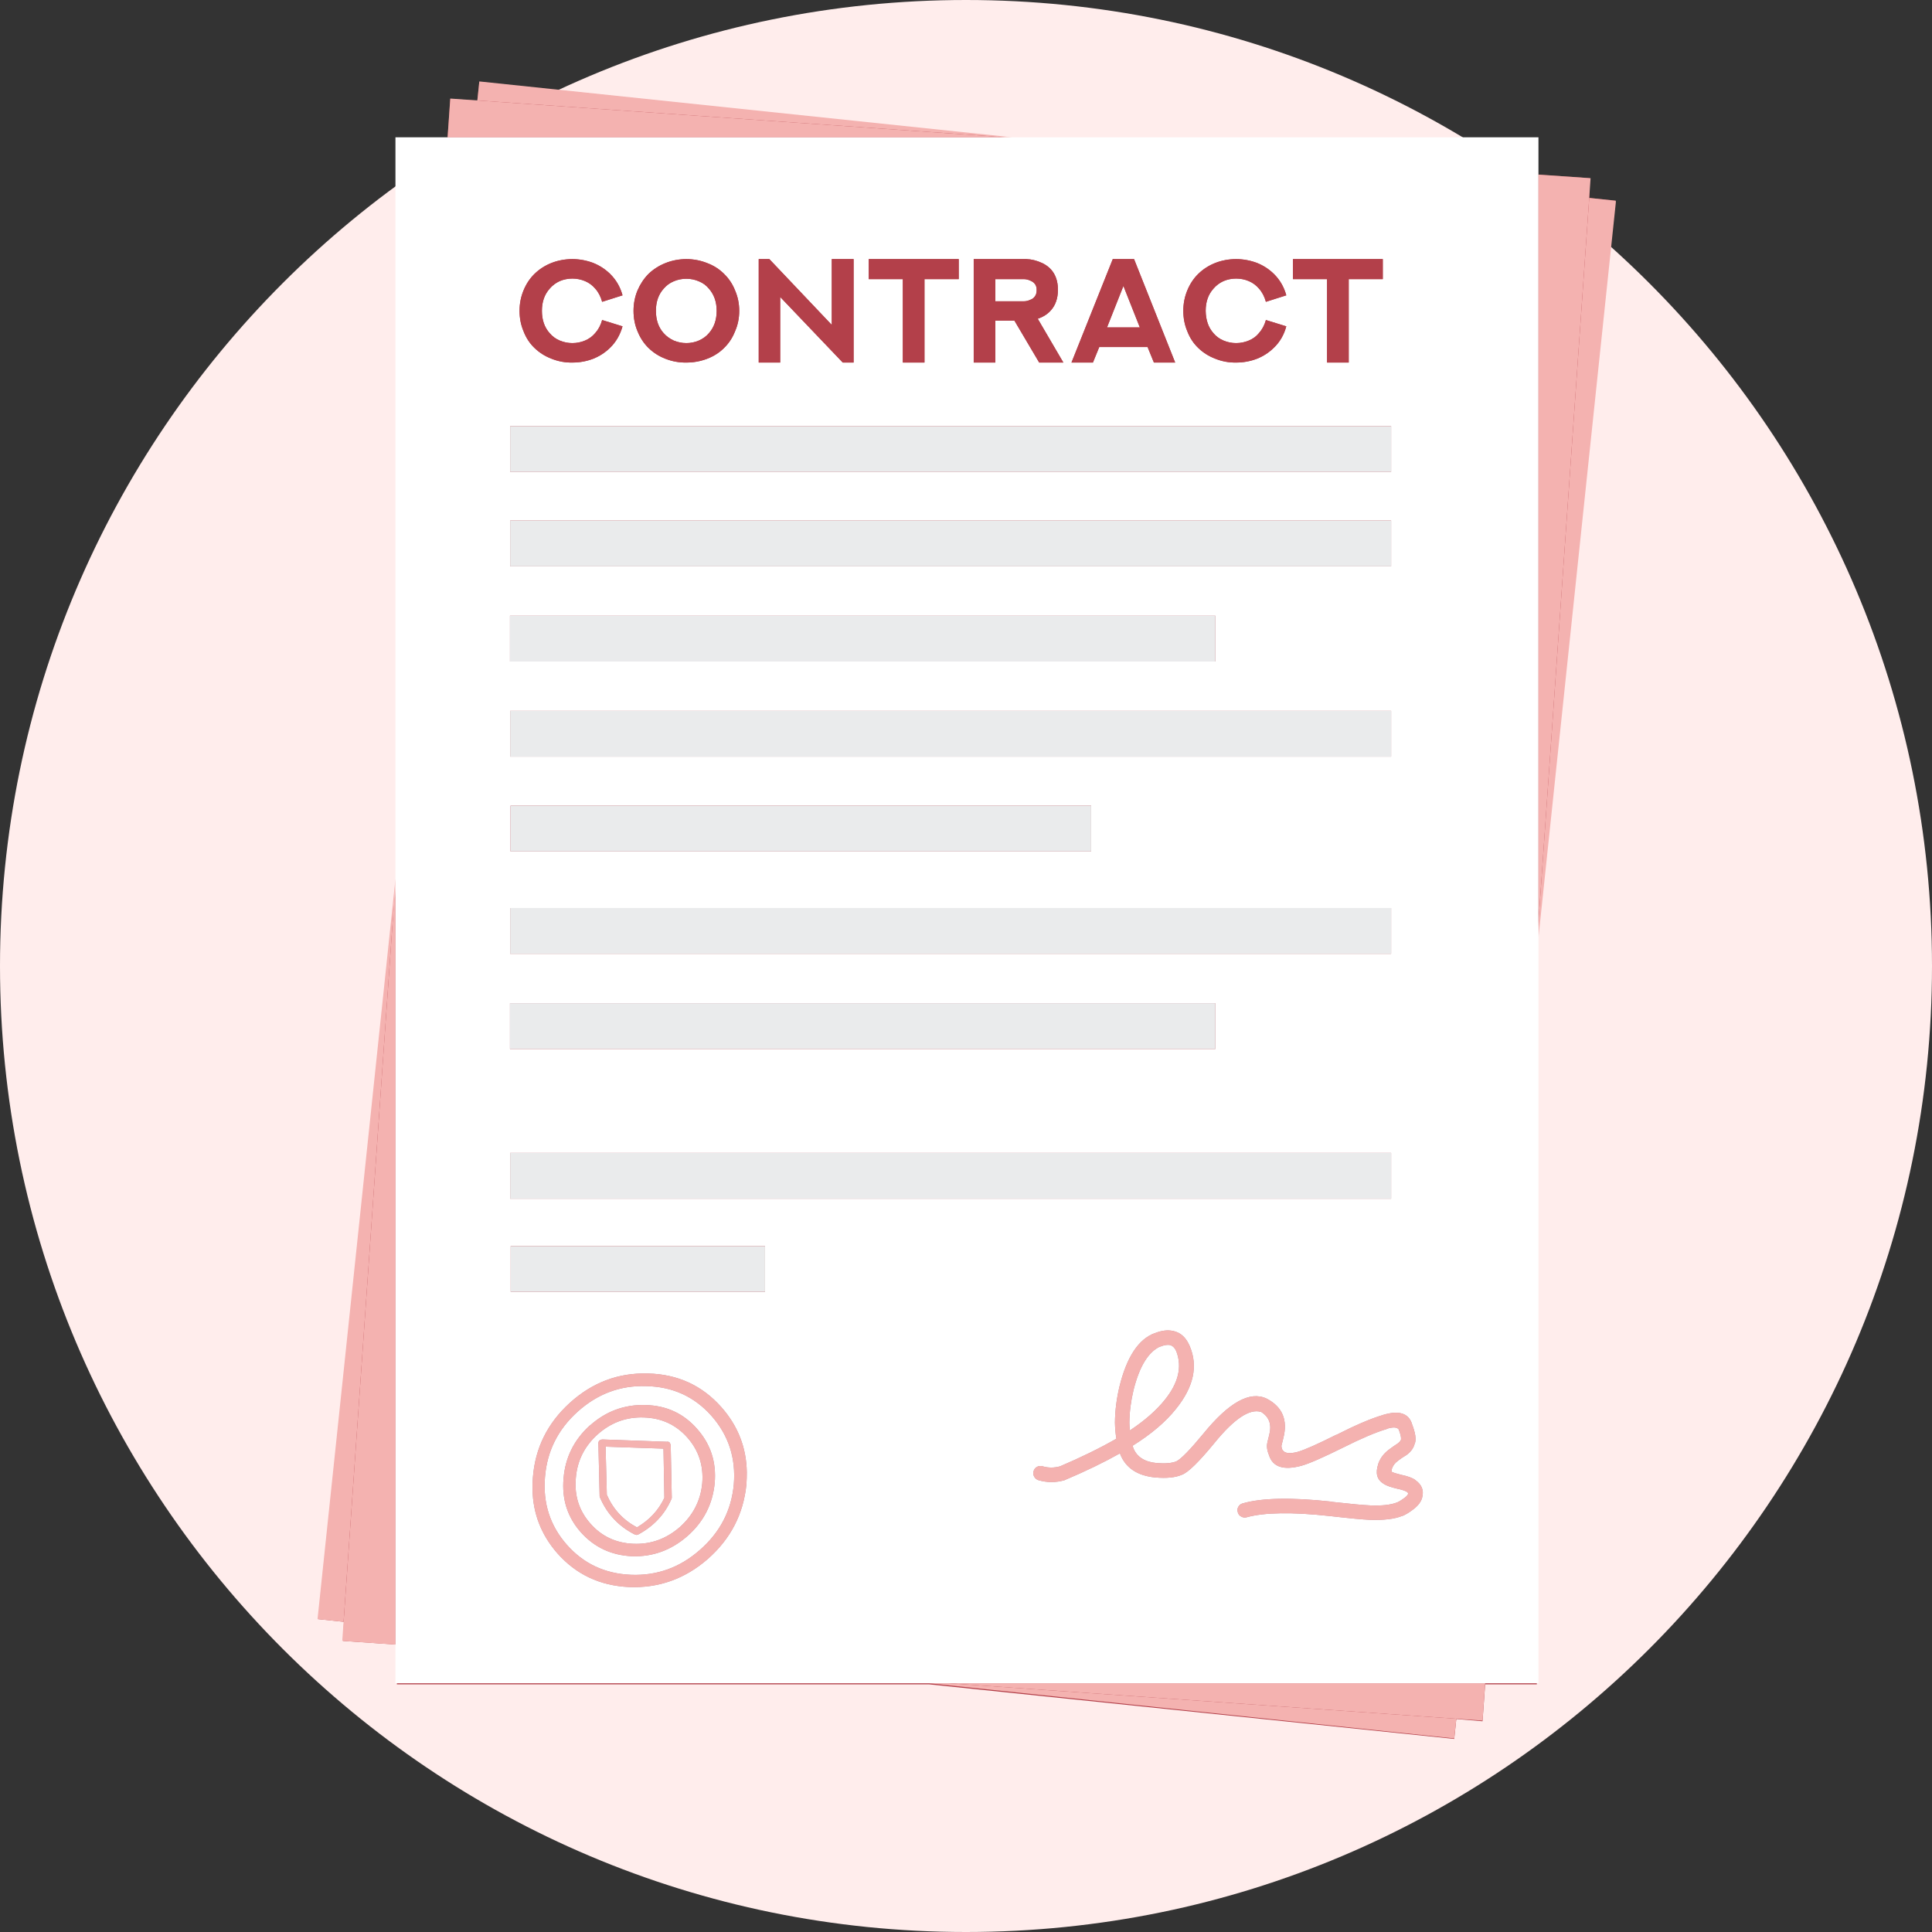
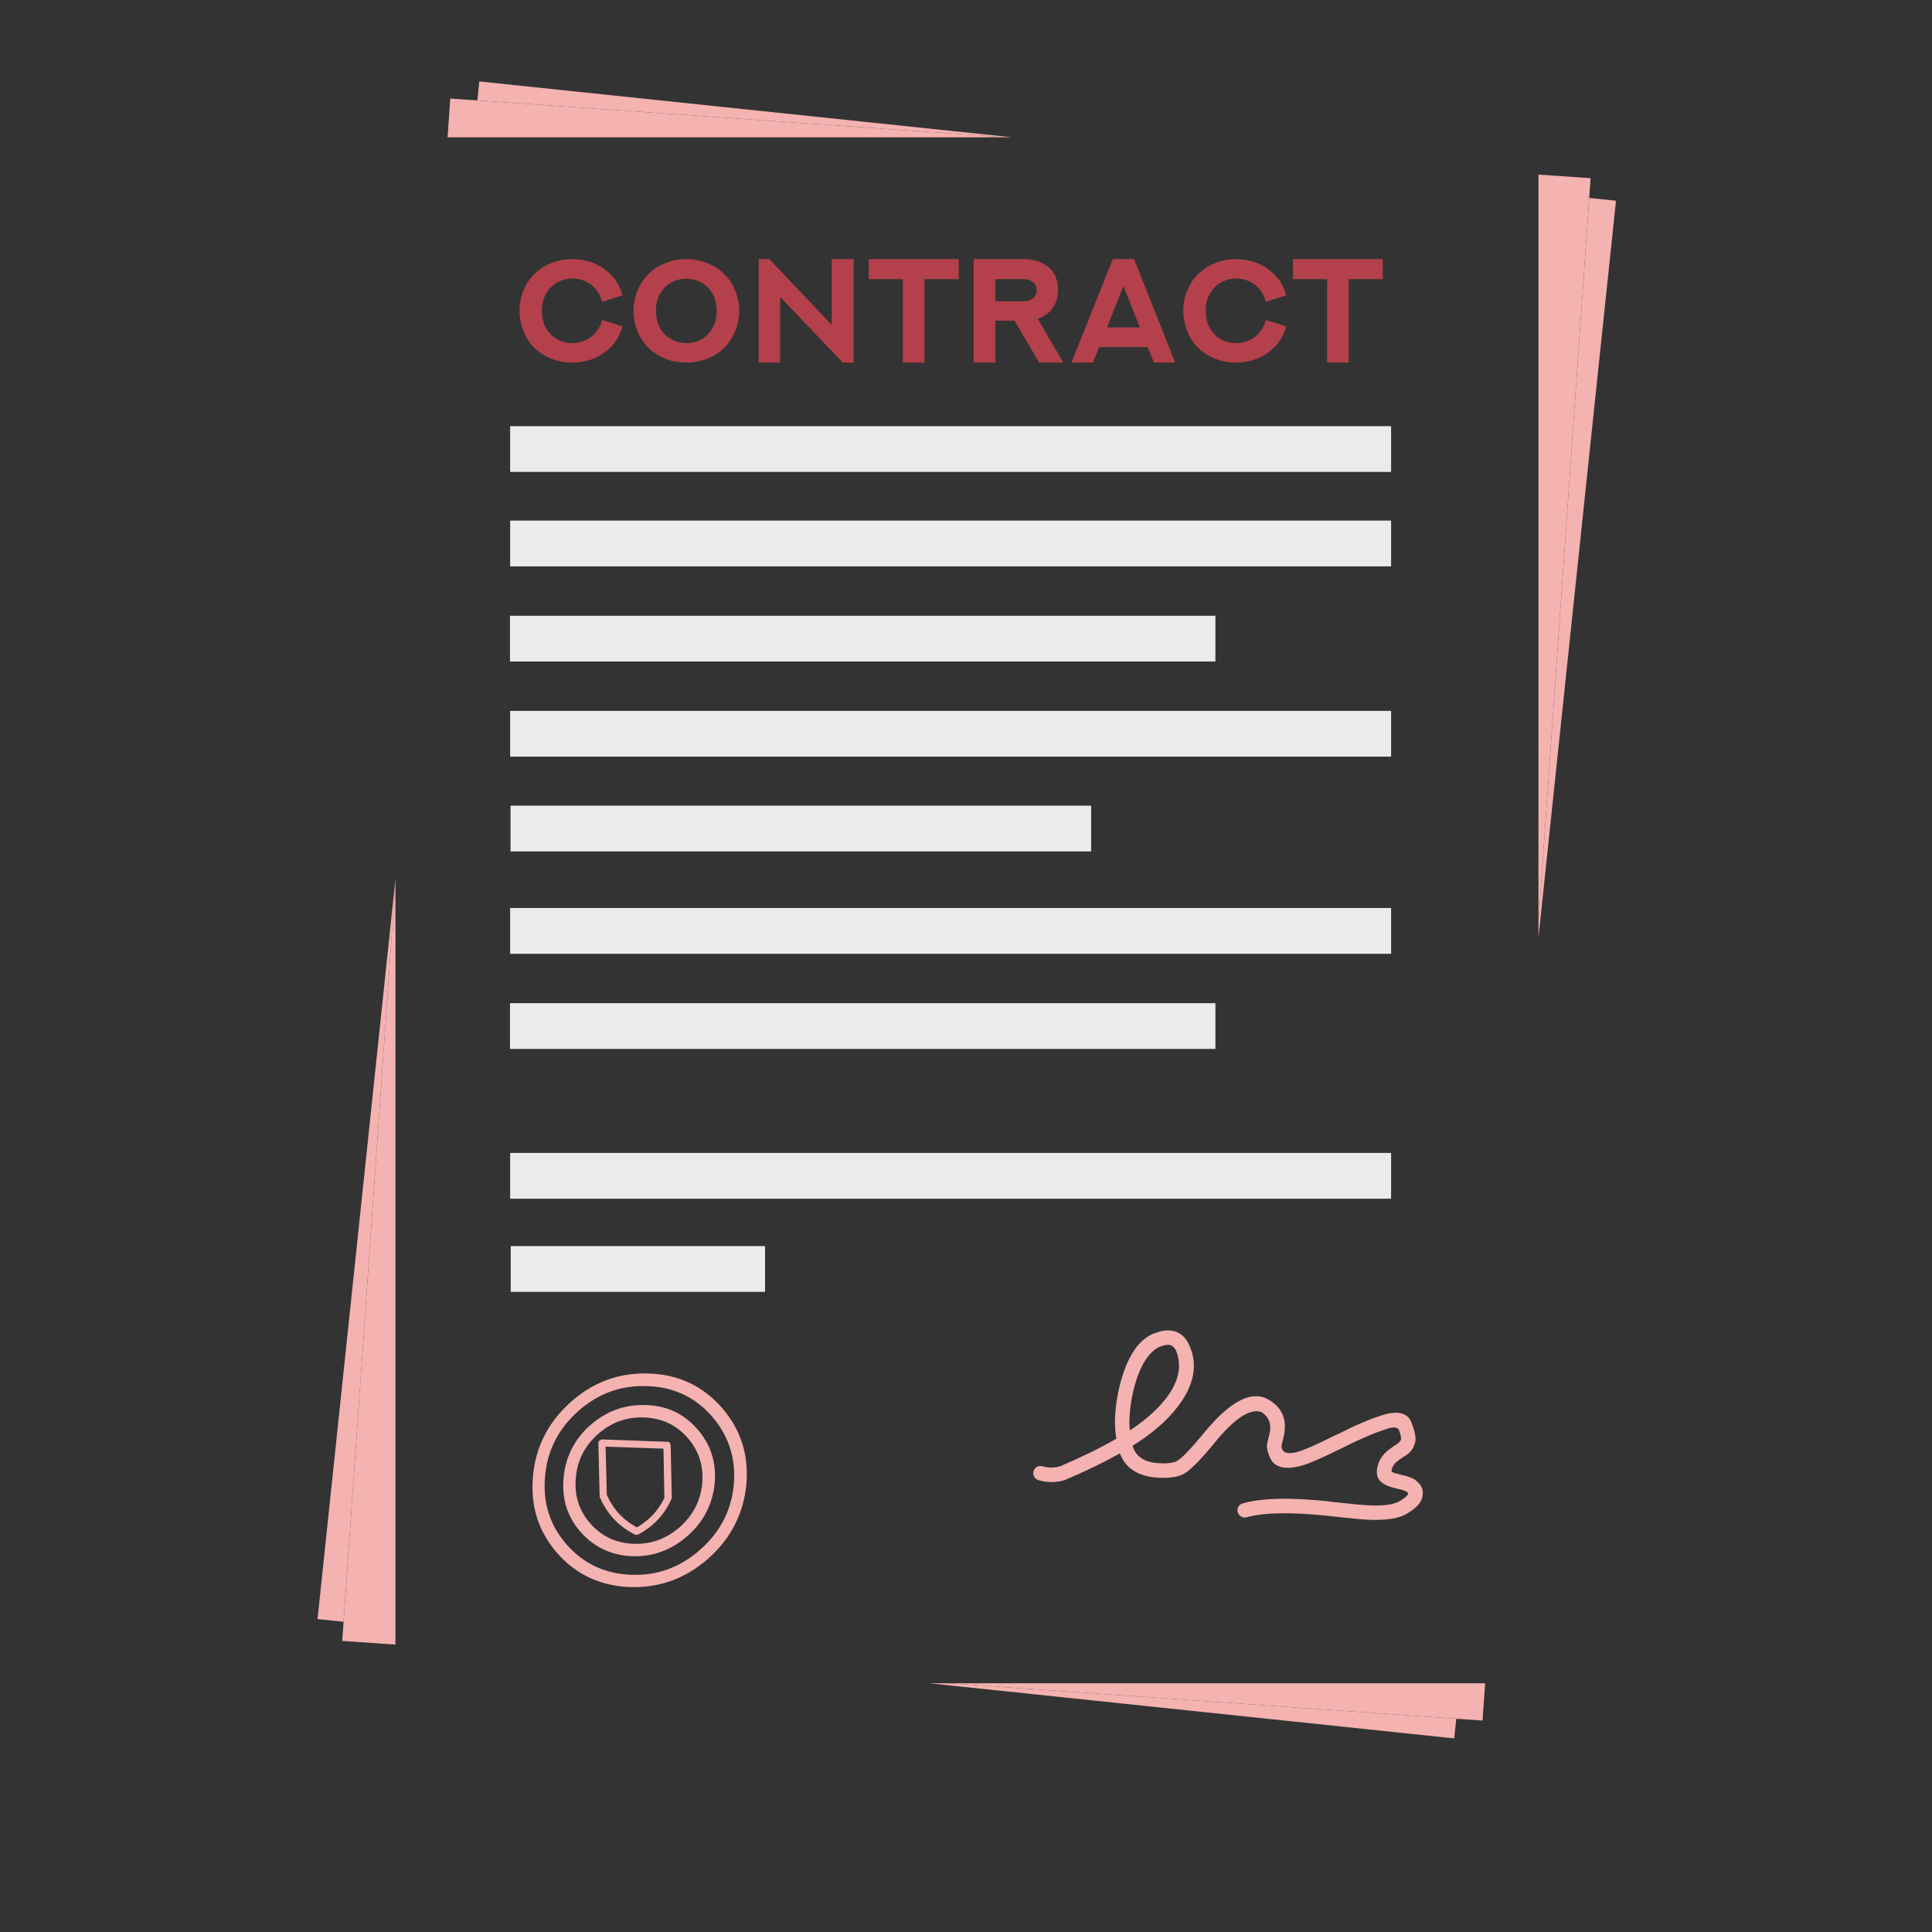
<svg xmlns="http://www.w3.org/2000/svg" width="500" zoomAndPan="magnify" viewBox="0 0 375 375" height="500" preserveAspectRatio="xMidYMid meet" version="1.0">
  <rect x="0" y="0" width="375" height="375" fill="#333333" stroke="none" />
  <defs>
    <clipPath id="id1">
      <path d="M 61.633 15.805 L 313.633 15.805 L 313.633 337.527 L 61.633 337.527 Z M 61.633 15.805 " clip-rule="nonzero" />
    </clipPath>
  </defs>
-   <path fill="#ffedec" d="M 187.5 0 C 83.945 0 0 83.945 0 187.5 C 0 291.055 83.945 375 187.5 375 C 291.055 375 375 291.055 375 187.5 C 375 83.945 291.055 0 187.5 0 " fill-opacity="1" fill-rule="nonzero" />
  <g clip-path="url(#id1)">
-     <path fill="#b3404a" d="M 308.469 38.418 L 308.574 34.586 L 298.297 33.887 L 298.297 26.824 L 196.418 26.824 L 93.035 15.895 L 92.652 19.539 L 87.398 19.238 L 86.875 26.824 L 77.035 26.824 L 77.035 170.598 L 61.77 314.266 L 66.762 314.793 L 66.605 318.5 L 77.035 319.215 L 77.035 326.93 L 180.332 326.93 L 282.266 337.527 L 282.668 333.664 L 287.758 334.094 L 288.27 326.93 L 298.297 326.93 L 298.297 181.984 L 313.512 38.961 L 308.469 38.418 " fill-opacity="1" fill-rule="nonzero" />
    <path fill="#f4b2b0" d="M 195.16 26.648 L 92.652 19.496 L 93.035 15.805 L 196.418 26.648 Z M 184.164 326.719 L 282.668 333.609 L 282.266 337.422 L 180.332 326.719 Z M 76.758 171.176 L 66.691 314.793 L 61.633 314.266 L 76.758 170.598 Z M 308.469 38.418 L 313.668 38.961 L 298.613 181.984 L 298.613 178.977 L 308.469 38.418 " fill-opacity="1" fill-rule="evenodd" />
  </g>
  <path fill="#f4b2b0" d="M 224.18 258.758 C 225.488 258.246 226.656 258.105 227.684 258.34 L 227.719 258.34 C 229.164 258.641 230.238 259.633 230.938 261.312 C 232.574 265.184 231.676 269.238 228.242 273.484 C 226.258 275.977 223.457 278.359 219.84 280.617 C 219.887 280.828 219.957 281.027 220.051 281.215 L 220.016 281.18 C 220.738 282.836 222.234 283.766 224.5 283.977 C 226.105 284.117 227.383 284.012 228.312 283.66 C 229.246 283.199 231.008 281.387 233.602 278.242 C 238.523 272.203 242.598 269.938 245.82 271.457 C 245.863 271.48 245.91 271.5 245.957 271.523 C 248.922 273.113 249.973 275.629 249.109 279.078 C 249.086 279.176 248.957 279.699 248.723 280.652 C 248.723 280.863 248.781 281.109 248.898 281.387 L 248.934 281.426 C 249.332 282.098 250.312 282.227 251.875 281.809 C 253.254 281.414 255.75 280.305 259.367 278.488 L 259.367 278.52 C 263.125 276.609 266.125 275.328 268.363 274.672 L 268.328 274.672 C 271.48 273.695 273.395 274.266 274.07 276.387 L 274.07 276.422 C 274.723 278.102 274.914 279.352 274.629 280.164 C 274.609 280.164 274.594 280.176 274.594 280.199 C 274.363 281.109 273.801 281.867 272.914 282.473 C 272.895 282.473 272.867 282.484 272.844 282.508 C 272.309 282.836 271.844 283.148 271.445 283.453 L 271.41 283.488 C 270.805 283.906 270.395 284.422 270.188 285.027 C 270.094 285.309 270.078 285.527 270.148 285.691 C 270.477 285.855 271.07 286.039 271.938 286.25 C 273.266 286.531 274.188 286.871 274.703 287.262 L 274.738 287.301 C 275.949 288.164 276.395 289.246 276.066 290.555 L 276.066 290.586 C 275.879 291.43 275.297 292.219 274.316 292.965 C 273.523 293.574 272.812 294.004 272.18 294.258 L 272.18 294.227 C 270.758 294.832 268.645 295.09 265.844 294.992 C 264.559 294.949 261.969 294.703 258.07 294.258 C 250.789 293.465 245.422 293.547 241.969 294.504 C 241.594 294.598 241.242 294.551 240.918 294.367 C 240.566 294.18 240.344 293.898 240.254 293.527 C 240.137 293.152 240.172 292.801 240.355 292.477 C 240.543 292.129 240.824 291.906 241.195 291.812 C 244.887 290.738 250.613 290.621 258.387 291.461 L 258.387 291.496 C 262.168 291.918 264.688 292.148 265.949 292.195 C 268.211 292.293 269.941 292.102 271.129 291.637 L 271.164 291.637 C 271.586 291.449 272.074 291.148 272.637 290.727 C 273.008 290.445 273.242 290.18 273.336 289.922 C 273.312 289.781 273.23 289.668 273.09 289.574 C 272.742 289.363 272.156 289.164 271.34 288.98 L 271.305 288.98 C 269.996 288.676 269.102 288.363 268.609 288.035 L 268.574 288 C 267.266 287.23 266.918 285.945 267.523 284.152 L 267.523 284.117 C 267.922 282.973 268.68 282.008 269.801 281.215 C 270.27 280.863 270.793 280.504 271.375 280.129 L 271.305 280.164 C 271.609 279.953 271.82 279.711 271.938 279.43 C 271.938 279.406 271.938 279.383 271.938 279.359 C 271.984 278.965 271.828 278.324 271.48 277.438 C 271.152 276.996 270.383 276.957 269.168 277.332 L 269.168 277.367 C 267.047 277.996 264.199 279.207 260.625 281.004 C 256.777 282.914 254.102 284.082 252.609 284.5 C 249.129 285.434 247.031 284.746 246.309 282.438 C 245.938 281.527 245.828 280.723 245.992 280.023 L 245.992 279.988 C 246.227 279.012 246.355 278.488 246.379 278.414 C 246.867 276.457 246.328 275 244.77 274.043 L 244.734 274.043 C 242.539 273.391 239.551 275.387 235.77 280.023 C 232.711 283.754 230.59 285.832 229.398 286.25 C 228.16 286.789 226.445 286.965 224.254 286.773 L 224.215 286.773 C 220.738 286.426 218.477 284.91 217.426 282.227 C 217.402 282.18 217.391 282.133 217.391 282.09 C 214.238 283.863 210.703 285.574 206.781 287.23 C 206.711 287.254 206.664 287.277 206.645 287.301 C 204.938 287.789 203.246 287.789 201.566 287.301 C 201.191 287.184 200.914 286.949 200.723 286.598 C 200.539 286.25 200.504 285.898 200.621 285.551 C 200.715 285.18 200.934 284.898 201.285 284.711 C 201.637 284.527 202 284.488 202.371 284.609 C 203.492 284.934 204.625 284.934 205.77 284.609 C 209.828 282.879 213.469 281.098 216.688 279.254 C 216.527 278.301 216.434 277.262 216.41 276.141 L 216.41 276.105 C 216.434 273.797 216.727 271.48 217.285 269.145 C 218.707 263.363 220.996 259.902 224.148 258.758 Z M 227.125 261.066 C 226.562 260.973 225.922 261.078 225.199 261.383 L 225.199 261.348 C 222.887 262.398 221.16 265.219 220.016 269.809 C 219.504 271.934 219.234 274.031 219.211 276.105 L 219.211 276.141 C 219.211 276.656 219.246 277.156 219.316 277.645 C 222.164 275.758 224.418 273.785 226.074 271.734 C 228.711 268.473 229.469 265.344 228.348 262.359 C 228.066 261.66 227.648 261.23 227.09 261.066 Z M 105.781 286.707 C 105.359 291.766 106.773 296.141 110.016 299.824 C 113.262 303.508 117.402 305.453 122.445 305.664 C 127.484 305.871 131.945 304.277 135.816 300.871 C 139.762 297.441 141.969 293.188 142.434 288.105 C 142.855 282.996 141.406 278.57 138.094 274.812 C 134.781 271.082 130.566 269.156 125.453 269.043 C 120.414 268.879 115.969 270.535 112.117 274.008 C 108.289 277.457 106.176 281.691 105.781 286.707 Z M 116 278.414 C 113.434 280.723 112.023 283.559 111.766 286.914 C 111.465 290.32 112.406 293.258 114.602 295.73 C 116.773 298.203 119.551 299.504 122.934 299.648 C 126.297 299.785 129.293 298.715 131.93 296.43 C 134.523 294.121 135.98 291.285 136.305 287.93 C 136.59 284.48 135.621 281.508 133.402 279.012 C 131.184 276.516 128.359 275.223 124.93 275.129 C 121.57 275.012 118.594 276.105 116 278.414 Z M 117.785 290.133 C 119 292.93 120.953 295.039 123.633 296.465 C 126.062 295.039 127.836 293.129 128.953 290.727 L 128.781 281.18 L 117.543 280.793 Z M 129.551 279.816 C 129.691 279.816 129.828 279.875 129.973 279.988 C 130.066 280.129 130.121 280.27 130.148 280.41 L 130.18 280.441 L 130.391 290.727 C 130.367 290.773 130.355 290.82 130.355 290.867 C 130.332 290.914 130.32 290.961 130.32 291.008 L 130.285 291.043 C 129.004 293.957 126.879 296.219 123.914 297.828 C 123.844 297.852 123.785 297.863 123.738 297.863 C 123.672 297.91 123.609 297.934 123.562 297.934 C 123.445 297.91 123.344 297.875 123.25 297.828 L 123.25 297.863 C 120.098 296.277 117.832 293.875 116.457 290.656 L 116.422 290.621 C 116.398 290.527 116.387 290.461 116.387 290.41 L 116.145 280.129 C 116.145 279.941 116.199 279.777 116.316 279.641 C 116.34 279.594 116.375 279.57 116.422 279.57 C 116.555 279.461 116.719 279.402 116.91 279.395 L 129.516 279.852 Z M 103.434 286.773 C 103.875 281.062 106.27 276.234 110.609 272.293 C 114.977 268.332 120.027 266.43 125.77 266.594 C 131.535 266.734 136.285 268.914 140.02 273.133 C 143.238 276.77 144.883 280.98 144.953 285.762 C 144.953 286.508 144.934 287.277 144.883 288.07 C 144.324 293.852 141.816 298.703 137.355 302.621 C 132.922 306.469 127.836 308.273 122.094 308.043 C 116.445 307.785 111.801 305.594 108.16 301.465 C 105.055 297.898 103.457 293.793 103.363 289.156 C 103.34 288.363 103.363 287.57 103.434 286.773 Z M 114.461 276.703 L 114.496 276.703 C 117.602 273.93 121.195 272.598 125.277 272.715 C 129.34 272.809 132.68 274.348 135.293 277.332 C 137.93 280.293 139.074 283.801 138.723 287.859 C 138.324 291.965 136.562 295.391 133.438 298.141 C 130.285 300.895 126.691 302.199 122.652 302.062 C 118.641 301.875 115.324 300.312 112.711 297.375 C 110.141 294.457 109.035 290.996 109.383 286.984 C 109.711 282.926 111.402 279.5 114.461 276.703 Z M 92.652 19.496 L 195.16 26.648 L 86.875 26.648 L 87.398 19.129 Z M 308.469 38.418 L 298.613 178.977 L 298.613 33.887 L 308.73 34.586 Z M 66.691 314.793 L 76.758 171.176 L 76.758 319.215 L 66.43 318.5 Z M 184.164 326.719 L 288.27 326.719 L 287.758 333.961 L 282.668 333.609 L 184.164 326.719 " fill-opacity="1" fill-rule="evenodd" />
-   <path fill="#ffffff" d="M 227.125 261.066 L 227.09 261.066 C 227.648 261.23 228.066 261.66 228.348 262.359 C 229.469 265.344 228.711 268.473 226.074 271.734 C 224.418 273.785 222.164 275.758 219.316 277.645 C 219.246 277.156 219.211 276.656 219.211 276.141 L 219.211 276.105 C 219.234 274.031 219.504 271.934 220.016 269.809 C 221.16 265.219 222.887 262.398 225.199 261.348 L 225.199 261.383 C 225.922 261.078 226.562 260.973 227.125 261.066 Z M 224.18 258.758 L 224.148 258.758 C 220.996 259.902 218.707 263.363 217.285 269.145 C 216.727 271.48 216.434 273.797 216.41 276.105 L 216.41 276.141 C 216.434 277.262 216.527 278.301 216.688 279.254 C 213.469 281.098 209.828 282.879 205.77 284.609 C 204.625 284.934 203.492 284.934 202.371 284.609 C 202 284.488 201.637 284.527 201.285 284.711 C 200.934 284.898 200.715 285.18 200.621 285.551 C 200.504 285.898 200.539 286.25 200.723 286.598 C 200.914 286.949 201.191 287.184 201.566 287.301 C 203.246 287.789 204.938 287.789 206.645 287.301 C 206.664 287.277 206.711 287.254 206.781 287.23 C 210.703 285.574 214.238 283.863 217.391 282.09 C 217.391 282.133 217.402 282.18 217.426 282.227 C 218.477 284.91 220.738 286.426 224.215 286.773 L 224.254 286.773 C 226.445 286.965 228.16 286.789 229.398 286.25 C 230.59 285.832 232.711 283.754 235.77 280.023 C 239.551 275.387 242.539 273.391 244.734 274.043 L 244.77 274.043 C 246.328 275 246.867 276.457 246.379 278.414 C 246.355 278.488 246.227 279.012 245.992 279.988 L 245.992 280.023 C 245.828 280.723 245.938 281.527 246.309 282.438 C 247.031 284.746 249.129 285.434 252.609 284.5 C 254.102 284.082 256.777 282.914 260.625 281.004 C 264.199 279.207 267.047 277.996 269.168 277.367 L 269.168 277.332 C 270.383 276.957 271.152 276.996 271.48 277.438 C 271.828 278.324 271.984 278.965 271.938 279.359 C 271.938 279.383 271.938 279.406 271.938 279.43 C 271.82 279.711 271.609 279.953 271.305 280.164 L 271.375 280.129 C 270.793 280.504 270.27 280.863 269.801 281.215 C 268.68 282.008 267.922 282.973 267.523 284.117 L 267.523 284.152 C 266.918 285.945 267.266 287.23 268.574 288 L 268.609 288.035 C 269.102 288.363 269.996 288.676 271.305 288.98 L 271.34 288.98 C 272.156 289.164 272.742 289.363 273.09 289.574 C 273.23 289.668 273.312 289.781 273.336 289.922 C 273.242 290.18 273.008 290.445 272.637 290.727 C 272.074 291.148 271.586 291.449 271.164 291.637 L 271.129 291.637 C 269.941 292.102 268.211 292.293 265.949 292.195 C 264.688 292.148 262.168 291.918 258.387 291.496 L 258.387 291.461 C 250.613 290.621 244.887 290.738 241.195 291.812 C 240.824 291.906 240.543 292.129 240.355 292.477 C 240.172 292.801 240.137 293.152 240.254 293.527 C 240.344 293.898 240.566 294.18 240.918 294.367 C 241.242 294.551 241.594 294.598 241.969 294.504 C 245.422 293.547 250.789 293.465 258.07 294.258 C 261.969 294.703 264.559 294.949 265.844 294.992 C 268.645 295.09 270.758 294.832 272.18 294.227 L 272.18 294.258 C 272.812 294.004 273.523 293.574 274.316 292.965 C 275.297 292.219 275.879 291.43 276.066 290.586 L 276.066 290.555 C 276.395 289.246 275.949 288.164 274.738 287.301 L 274.703 287.262 C 274.188 286.871 273.266 286.531 271.938 286.25 C 271.07 286.039 270.477 285.855 270.148 285.691 C 270.078 285.527 270.094 285.309 270.188 285.027 C 270.395 284.422 270.805 283.906 271.41 283.488 L 271.445 283.453 C 271.844 283.148 272.309 282.836 272.844 282.508 C 272.867 282.484 272.895 282.473 272.914 282.473 C 273.801 281.867 274.363 281.109 274.594 280.199 C 274.594 280.176 274.609 280.164 274.629 280.164 C 274.914 279.352 274.723 278.102 274.07 276.422 L 274.07 276.387 C 273.395 274.266 271.48 273.695 268.328 274.672 L 268.363 274.672 C 266.125 275.328 263.125 276.609 259.367 278.52 L 259.367 278.488 C 255.75 280.305 253.254 281.414 251.875 281.809 C 250.312 282.227 249.332 282.098 248.934 281.426 L 248.898 281.387 C 248.781 281.109 248.723 280.863 248.723 280.652 C 248.957 279.699 249.086 279.176 249.109 279.078 C 249.973 275.629 248.922 273.113 245.957 271.523 C 245.91 271.5 245.863 271.48 245.82 271.457 C 242.598 269.938 238.523 272.203 233.602 278.242 C 231.008 281.387 229.246 283.199 228.312 283.66 C 227.383 284.012 226.105 284.117 224.5 283.977 C 222.234 283.766 220.738 282.836 220.016 281.18 L 220.051 281.215 C 219.957 281.027 219.887 280.828 219.84 280.617 C 223.457 278.359 226.258 275.977 228.242 273.484 C 231.676 269.238 232.574 265.184 230.938 261.312 C 230.238 259.633 229.164 258.641 227.719 258.34 L 227.684 258.34 C 226.656 258.105 225.488 258.246 224.18 258.758 Z M 99.02 223.781 L 99.02 232.668 L 270.012 232.668 L 270.012 223.781 Z M 114.461 276.703 C 111.402 279.5 109.711 282.926 109.383 286.984 C 109.035 290.996 110.141 294.457 112.711 297.375 C 115.324 300.312 118.641 301.875 122.652 302.062 C 126.691 302.199 130.285 300.895 133.438 298.141 C 136.562 295.391 138.324 291.965 138.723 287.859 C 139.074 283.801 137.93 280.293 135.293 277.332 C 132.68 274.348 129.34 272.809 125.277 272.715 C 121.195 272.598 117.602 273.93 114.496 276.703 Z M 103.434 286.773 C 103.363 287.57 103.34 288.363 103.363 289.156 C 103.457 293.793 105.055 297.898 108.16 301.465 C 111.801 305.594 116.445 307.785 122.094 308.043 C 127.836 308.273 132.922 306.469 137.355 302.621 C 141.816 298.703 144.324 293.852 144.883 288.07 C 144.934 287.277 144.953 286.508 144.953 285.762 C 144.883 280.98 143.238 276.77 140.02 273.133 C 136.285 268.914 131.535 266.734 125.77 266.594 C 120.027 266.43 114.977 268.332 110.609 272.293 C 106.27 276.234 103.875 281.062 103.434 286.773 Z M 129.551 279.816 L 129.516 279.852 L 116.91 279.395 C 116.719 279.402 116.555 279.461 116.422 279.57 C 116.375 279.57 116.34 279.594 116.316 279.641 C 116.199 279.777 116.145 279.941 116.145 280.129 L 116.387 290.41 C 116.387 290.461 116.398 290.527 116.422 290.621 L 116.457 290.656 C 117.832 293.875 120.098 296.277 123.25 297.863 L 123.25 297.828 C 123.344 297.875 123.445 297.91 123.562 297.934 C 123.609 297.934 123.672 297.91 123.738 297.863 C 123.785 297.863 123.844 297.852 123.914 297.828 C 126.879 296.219 129.004 293.957 130.285 291.043 L 130.32 291.008 C 130.32 290.961 130.332 290.914 130.355 290.867 C 130.355 290.82 130.367 290.773 130.391 290.727 L 130.18 280.441 L 130.148 280.41 C 130.121 280.27 130.066 280.129 129.973 279.988 C 129.828 279.875 129.691 279.816 129.551 279.816 Z M 117.785 290.133 L 117.543 280.793 L 128.781 281.18 L 128.953 290.727 C 127.836 293.129 126.062 295.039 123.633 296.465 C 120.953 295.039 119 292.93 117.785 290.133 Z M 116 278.414 C 118.594 276.105 121.57 275.012 124.93 275.129 C 128.359 275.223 131.184 276.516 133.402 279.012 C 135.621 281.508 136.59 284.48 136.305 287.93 C 135.98 291.285 134.523 294.121 131.93 296.43 C 129.293 298.715 126.297 299.785 122.934 299.648 C 119.551 299.504 116.773 298.203 114.602 295.73 C 112.406 293.258 111.465 290.32 111.766 286.914 C 112.023 283.559 113.434 280.723 116 278.414 Z M 105.781 286.707 C 106.176 281.691 108.289 277.457 112.117 274.008 C 115.969 270.535 120.414 268.879 125.453 269.043 C 130.566 269.156 134.781 271.082 138.094 274.812 C 141.406 278.57 142.855 282.996 142.434 288.105 C 141.969 293.188 139.762 297.441 135.816 300.871 C 131.945 304.277 127.484 305.871 122.445 305.664 C 117.402 305.453 113.262 303.508 110.016 299.824 C 106.773 296.141 105.359 291.766 105.781 286.707 Z M 99.094 156.379 L 99.094 165.262 L 211.789 165.262 L 211.789 156.379 Z M 99.02 176.246 L 99.02 185.133 L 270.012 185.133 L 270.012 176.246 Z M 98.988 194.715 L 98.988 203.598 L 235.91 203.598 L 235.91 194.715 Z M 99.129 241.863 L 99.129 250.746 L 148.492 250.746 L 148.492 241.863 Z M 111.098 50.293 C 109.676 50.293 108.336 50.539 107.074 51.027 C 105.816 51.52 104.703 52.23 103.746 53.16 C 102.84 54.047 102.125 55.121 101.613 56.379 C 101.102 57.617 100.844 58.934 100.844 60.332 C 100.844 61.754 101.102 63.07 101.613 64.285 C 102.105 65.566 102.816 66.652 103.746 67.539 C 104.684 68.449 105.789 69.148 107.074 69.637 C 108.359 70.148 109.699 70.395 111.098 70.371 C 112.5 70.371 113.844 70.125 115.125 69.637 C 116.363 69.148 117.461 68.434 118.418 67.5 C 119.562 66.383 120.367 64.996 120.832 63.34 L 116.875 62.117 C 116.598 63.117 116.145 63.969 115.512 64.668 C 114.977 65.301 114.32 65.777 113.551 66.102 C 112.758 66.43 111.941 66.594 111.098 66.594 C 110.262 66.594 109.441 66.43 108.648 66.102 C 107.879 65.777 107.227 65.301 106.691 64.668 C 105.688 63.551 105.184 62.105 105.184 60.332 C 105.184 58.582 105.688 57.148 106.691 56.031 C 107.227 55.398 107.879 54.91 108.648 54.559 C 109.422 54.234 110.238 54.07 111.098 54.07 C 111.941 54.07 112.758 54.234 113.551 54.559 C 114.32 54.887 114.977 55.367 115.512 55.996 C 116.145 56.695 116.598 57.559 116.875 58.582 L 120.832 57.324 C 120.391 55.691 119.582 54.305 118.418 53.16 C 117.461 52.23 116.363 51.52 115.125 51.027 C 113.816 50.539 112.477 50.293 111.098 50.293 Z M 133.227 54.105 C 134.066 54.105 134.875 54.27 135.641 54.598 C 136.434 54.922 137.09 55.398 137.602 56.031 C 138.605 57.172 139.105 58.605 139.105 60.332 C 139.105 62.082 138.605 63.527 137.602 64.668 C 137.09 65.273 136.434 65.754 135.641 66.102 C 134.875 66.43 134.066 66.594 133.227 66.594 C 132.387 66.594 131.57 66.43 130.777 66.102 C 129.984 65.73 129.328 65.254 128.816 64.668 C 127.812 63.551 127.312 62.105 127.312 60.332 C 127.312 58.582 127.812 57.148 128.816 56.031 C 129.355 55.398 130.004 54.922 130.777 54.598 C 131.547 54.27 132.363 54.105 133.227 54.105 Z M 133.227 50.293 C 131.805 50.293 130.449 50.547 129.164 51.062 C 127.93 51.551 126.832 52.25 125.875 53.16 C 124.965 54.094 124.254 55.168 123.738 56.379 C 123.227 57.617 122.969 58.934 122.969 60.332 C 122.969 61.754 123.227 63.07 123.738 64.285 C 124.254 65.566 124.965 66.652 125.875 67.539 C 126.809 68.449 127.902 69.148 129.164 69.637 C 130.473 70.148 131.828 70.395 133.227 70.371 C 134.629 70.371 135.969 70.125 137.254 69.637 C 138.535 69.148 139.633 68.449 140.543 67.539 C 141.477 66.629 142.191 65.543 142.68 64.285 C 143.215 63.07 143.484 61.754 143.484 60.332 C 143.484 58.934 143.215 57.617 142.68 56.379 C 142.191 55.141 141.477 54.07 140.543 53.16 C 139.609 52.23 138.516 51.531 137.254 51.062 C 135.969 50.547 134.629 50.293 133.227 50.293 Z M 168.621 50.293 L 168.621 54.176 L 175.238 54.176 L 175.238 70.371 L 179.441 70.371 L 179.441 54.176 L 186.09 54.176 L 186.09 50.293 Z M 161.445 50.293 L 161.445 63.062 L 149.332 50.293 L 147.266 50.293 L 147.266 70.371 L 151.434 70.371 L 151.434 57.641 L 163.582 70.371 L 165.684 70.371 L 165.684 50.293 Z M 235.91 128.398 L 235.91 119.516 L 98.988 119.516 L 98.988 128.398 Z M 270.012 109.93 L 270.012 101.043 L 99.02 101.043 L 99.02 109.93 Z M 270.012 146.863 L 270.012 137.98 L 99.02 137.98 L 99.02 146.863 Z M 270.012 91.602 L 270.012 82.719 L 99.02 82.719 L 99.02 91.602 Z M 214.871 63.551 L 218.055 55.504 L 221.242 63.551 Z M 200.832 57.57 C 200.641 57.848 200.352 58.059 199.957 58.199 C 199.535 58.387 199.129 58.48 198.73 58.48 L 193.199 58.48 L 193.199 54.176 L 198.695 54.176 C 199.117 54.176 199.535 54.27 199.957 54.457 C 200.816 54.805 201.238 55.422 201.215 56.309 C 201.215 56.844 201.09 57.266 200.832 57.57 Z M 188.996 50.293 L 188.996 70.371 L 193.199 70.371 L 193.199 62.254 L 196.91 62.254 L 201.707 70.371 L 206.398 70.371 L 201.426 61.871 C 202.523 61.5 203.387 60.938 204.016 60.191 C 204.879 59.215 205.324 57.918 205.348 56.309 C 205.348 53.793 204.332 52.043 202.301 51.062 C 201.25 50.574 200.223 50.316 199.219 50.293 Z M 215.988 50.293 L 207.973 70.371 L 212.137 70.371 L 213.363 67.363 L 222.746 67.363 L 223.973 70.371 L 228.102 70.371 L 220.121 50.293 Z M 247.254 53.16 C 246.297 52.23 245.199 51.52 243.961 51.027 C 242.652 50.539 241.312 50.293 239.934 50.293 C 238.512 50.293 237.172 50.539 235.91 51.027 C 234.652 51.52 233.539 52.23 232.582 53.16 C 231.676 54.047 230.961 55.121 230.449 56.379 C 229.938 57.617 229.68 58.934 229.68 60.332 C 229.68 61.754 229.938 63.07 230.449 64.285 C 230.938 65.566 231.652 66.652 232.582 67.539 C 233.52 68.449 234.625 69.148 235.91 69.637 C 237.195 70.148 238.535 70.395 239.934 70.371 C 241.336 70.371 242.68 70.125 243.961 69.637 C 245.199 69.148 246.297 68.434 247.254 67.5 C 248.418 66.383 249.227 64.996 249.668 63.34 L 245.711 62.117 C 245.434 63.117 244.98 63.969 244.348 64.668 C 243.836 65.301 243.18 65.777 242.387 66.102 C 241.594 66.43 240.777 66.594 239.934 66.594 C 239.094 66.594 238.277 66.43 237.484 66.102 C 236.715 65.777 236.062 65.301 235.527 64.668 C 234.543 63.551 234.043 62.105 234.02 60.332 C 234.02 58.582 234.523 57.148 235.527 56.031 C 236.062 55.398 236.715 54.91 237.484 54.559 C 238.258 54.234 239.074 54.07 239.934 54.07 C 240.801 54.07 241.617 54.234 242.387 54.559 C 243.156 54.887 243.812 55.367 244.348 55.996 C 244.98 56.695 245.434 57.559 245.711 58.582 L 249.668 57.324 C 249.227 55.691 248.418 54.305 247.254 53.16 Z M 250.965 50.293 L 250.965 54.176 L 257.582 54.176 L 257.582 70.371 L 261.785 70.371 L 261.785 54.176 L 268.398 54.176 L 268.398 50.293 Z M 288.27 326.719 L 76.758 326.719 L 76.758 26.648 L 298.613 26.648 L 298.613 326.719 L 288.27 326.719 " fill-opacity="1" fill-rule="evenodd" />
  <path fill="#eaebec" d="M 99.02 223.781 L 270.012 223.781 L 270.012 232.668 L 99.02 232.668 Z M 99.129 241.863 L 148.492 241.863 L 148.492 250.746 L 99.129 250.746 Z M 98.988 194.715 L 235.91 194.715 L 235.91 203.598 L 98.988 203.598 Z M 99.02 176.246 L 270.012 176.246 L 270.012 185.133 L 99.02 185.133 Z M 99.094 156.379 L 211.789 156.379 L 211.789 165.262 L 99.094 165.262 Z M 270.012 91.602 L 99.02 91.602 L 99.02 82.719 L 270.012 82.719 Z M 270.012 146.863 L 99.02 146.863 L 99.02 137.98 L 270.012 137.98 Z M 270.012 109.93 L 99.02 109.93 L 99.02 101.043 L 270.012 101.043 Z M 235.91 128.398 L 98.988 128.398 L 98.988 119.516 L 235.91 119.516 L 235.91 128.398 " fill-opacity="1" fill-rule="evenodd" />
  <path fill="#b3404a" d="M 161.445 50.293 L 165.684 50.293 L 165.684 70.371 L 163.582 70.371 L 151.434 57.641 L 151.434 70.371 L 147.266 70.371 L 147.266 50.293 L 149.332 50.293 L 161.445 63.062 Z M 168.621 50.293 L 186.09 50.293 L 186.09 54.176 L 179.441 54.176 L 179.441 70.371 L 175.238 70.371 L 175.238 54.176 L 168.621 54.176 Z M 133.227 50.293 C 134.629 50.293 135.969 50.547 137.254 51.062 C 138.516 51.531 139.609 52.23 140.543 53.16 C 141.477 54.07 142.191 55.141 142.68 56.379 C 143.215 57.617 143.484 58.934 143.484 60.332 C 143.484 61.754 143.215 63.07 142.68 64.285 C 142.191 65.543 141.477 66.629 140.543 67.539 C 139.633 68.449 138.535 69.148 137.254 69.637 C 135.969 70.125 134.629 70.371 133.227 70.371 C 131.828 70.395 130.473 70.148 129.164 69.637 C 127.902 69.148 126.809 68.449 125.875 67.539 C 124.965 66.652 124.254 65.566 123.738 64.285 C 123.227 63.07 122.969 61.754 122.969 60.332 C 122.969 58.934 123.227 57.617 123.738 56.379 C 124.254 55.168 124.965 54.094 125.875 53.16 C 126.832 52.25 127.93 51.551 129.164 51.062 C 130.449 50.547 131.805 50.293 133.227 50.293 Z M 133.227 54.105 C 132.363 54.105 131.547 54.27 130.777 54.598 C 130.004 54.922 129.355 55.398 128.816 56.031 C 127.812 57.148 127.312 58.582 127.312 60.332 C 127.312 62.105 127.812 63.551 128.816 64.668 C 129.328 65.254 129.984 65.73 130.777 66.102 C 131.57 66.43 132.387 66.594 133.227 66.594 C 134.066 66.594 134.875 66.43 135.641 66.102 C 136.434 65.754 137.09 65.273 137.602 64.668 C 138.605 63.527 139.105 62.082 139.105 60.332 C 139.105 58.605 138.605 57.172 137.602 56.031 C 137.09 55.398 136.434 54.922 135.641 54.598 C 134.875 54.27 134.066 54.105 133.227 54.105 Z M 111.098 50.293 C 112.477 50.293 113.816 50.539 115.125 51.027 C 116.363 51.52 117.461 52.23 118.418 53.16 C 119.582 54.305 120.391 55.691 120.832 57.324 L 116.875 58.582 C 116.598 57.559 116.145 56.695 115.512 55.996 C 114.977 55.367 114.32 54.887 113.551 54.559 C 112.758 54.234 111.941 54.07 111.098 54.07 C 110.238 54.07 109.422 54.234 108.648 54.559 C 107.879 54.91 107.227 55.398 106.691 56.031 C 105.688 57.148 105.184 58.582 105.184 60.332 C 105.184 62.105 105.688 63.551 106.691 64.668 C 107.227 65.301 107.879 65.777 108.648 66.102 C 109.441 66.43 110.262 66.594 111.098 66.594 C 111.941 66.594 112.758 66.43 113.551 66.102 C 114.32 65.777 114.977 65.301 115.512 64.668 C 116.145 63.969 116.598 63.117 116.875 62.117 L 120.832 63.34 C 120.367 64.996 119.562 66.383 118.418 67.5 C 117.461 68.434 116.363 69.148 115.125 69.637 C 113.844 70.125 112.5 70.371 111.098 70.371 C 109.699 70.395 108.359 70.148 107.074 69.637 C 105.789 69.148 104.684 68.449 103.746 67.539 C 102.816 66.652 102.105 65.566 101.613 64.285 C 101.102 63.07 100.844 61.754 100.844 60.332 C 100.844 58.934 101.102 57.617 101.613 56.379 C 102.125 55.121 102.84 54.047 103.746 53.16 C 104.703 52.23 105.816 51.52 107.074 51.027 C 108.336 50.539 109.676 50.293 111.098 50.293 Z M 188.996 50.293 L 199.219 50.293 C 200.223 50.316 201.25 50.574 202.301 51.062 C 204.332 52.043 205.348 53.793 205.348 56.309 C 205.324 57.918 204.879 59.215 204.016 60.191 C 203.387 60.938 202.523 61.5 201.426 61.871 L 206.398 70.371 L 201.707 70.371 L 196.91 62.254 L 193.199 62.254 L 193.199 70.371 L 188.996 70.371 Z M 200.832 57.57 C 201.09 57.266 201.215 56.844 201.215 56.309 C 201.238 55.422 200.816 54.805 199.957 54.457 C 199.535 54.27 199.117 54.176 198.695 54.176 L 193.199 54.176 L 193.199 58.48 L 198.73 58.48 C 199.129 58.48 199.535 58.387 199.957 58.199 C 200.352 58.059 200.641 57.848 200.832 57.57 Z M 214.871 63.551 L 221.242 63.551 L 218.055 55.504 Z M 250.965 50.293 L 268.398 50.293 L 268.398 54.176 L 261.785 54.176 L 261.785 70.371 L 257.582 70.371 L 257.582 54.176 L 250.965 54.176 Z M 247.254 53.16 C 248.418 54.305 249.227 55.691 249.668 57.324 L 245.711 58.582 C 245.434 57.559 244.98 56.695 244.348 55.996 C 243.812 55.367 243.156 54.887 242.387 54.559 C 241.617 54.234 240.801 54.07 239.934 54.07 C 239.074 54.07 238.258 54.234 237.484 54.559 C 236.715 54.91 236.062 55.398 235.527 56.031 C 234.523 57.148 234.02 58.582 234.02 60.332 C 234.043 62.105 234.543 63.551 235.527 64.668 C 236.062 65.301 236.715 65.777 237.484 66.102 C 238.277 66.43 239.094 66.594 239.934 66.594 C 240.777 66.594 241.594 66.43 242.387 66.102 C 243.18 65.777 243.836 65.301 244.348 64.668 C 244.98 63.969 245.434 63.117 245.711 62.117 L 249.668 63.34 C 249.227 64.996 248.418 66.383 247.254 67.5 C 246.297 68.434 245.199 69.148 243.961 69.637 C 242.68 70.125 241.336 70.371 239.934 70.371 C 238.535 70.395 237.195 70.148 235.91 69.637 C 234.625 69.148 233.52 68.449 232.582 67.539 C 231.652 66.652 230.938 65.566 230.449 64.285 C 229.938 63.07 229.68 61.754 229.68 60.332 C 229.68 58.934 229.938 57.617 230.449 56.379 C 230.961 55.121 231.676 54.047 232.582 53.16 C 233.539 52.23 234.652 51.52 235.91 51.027 C 237.172 50.539 238.512 50.293 239.934 50.293 C 241.312 50.293 242.652 50.539 243.961 51.027 C 245.199 51.52 246.297 52.23 247.254 53.16 Z M 215.988 50.293 L 220.121 50.293 L 228.102 70.371 L 223.973 70.371 L 222.746 67.363 L 213.363 67.363 L 212.137 70.371 L 207.973 70.371 L 215.988 50.293 " fill-opacity="1" fill-rule="evenodd" />
</svg>